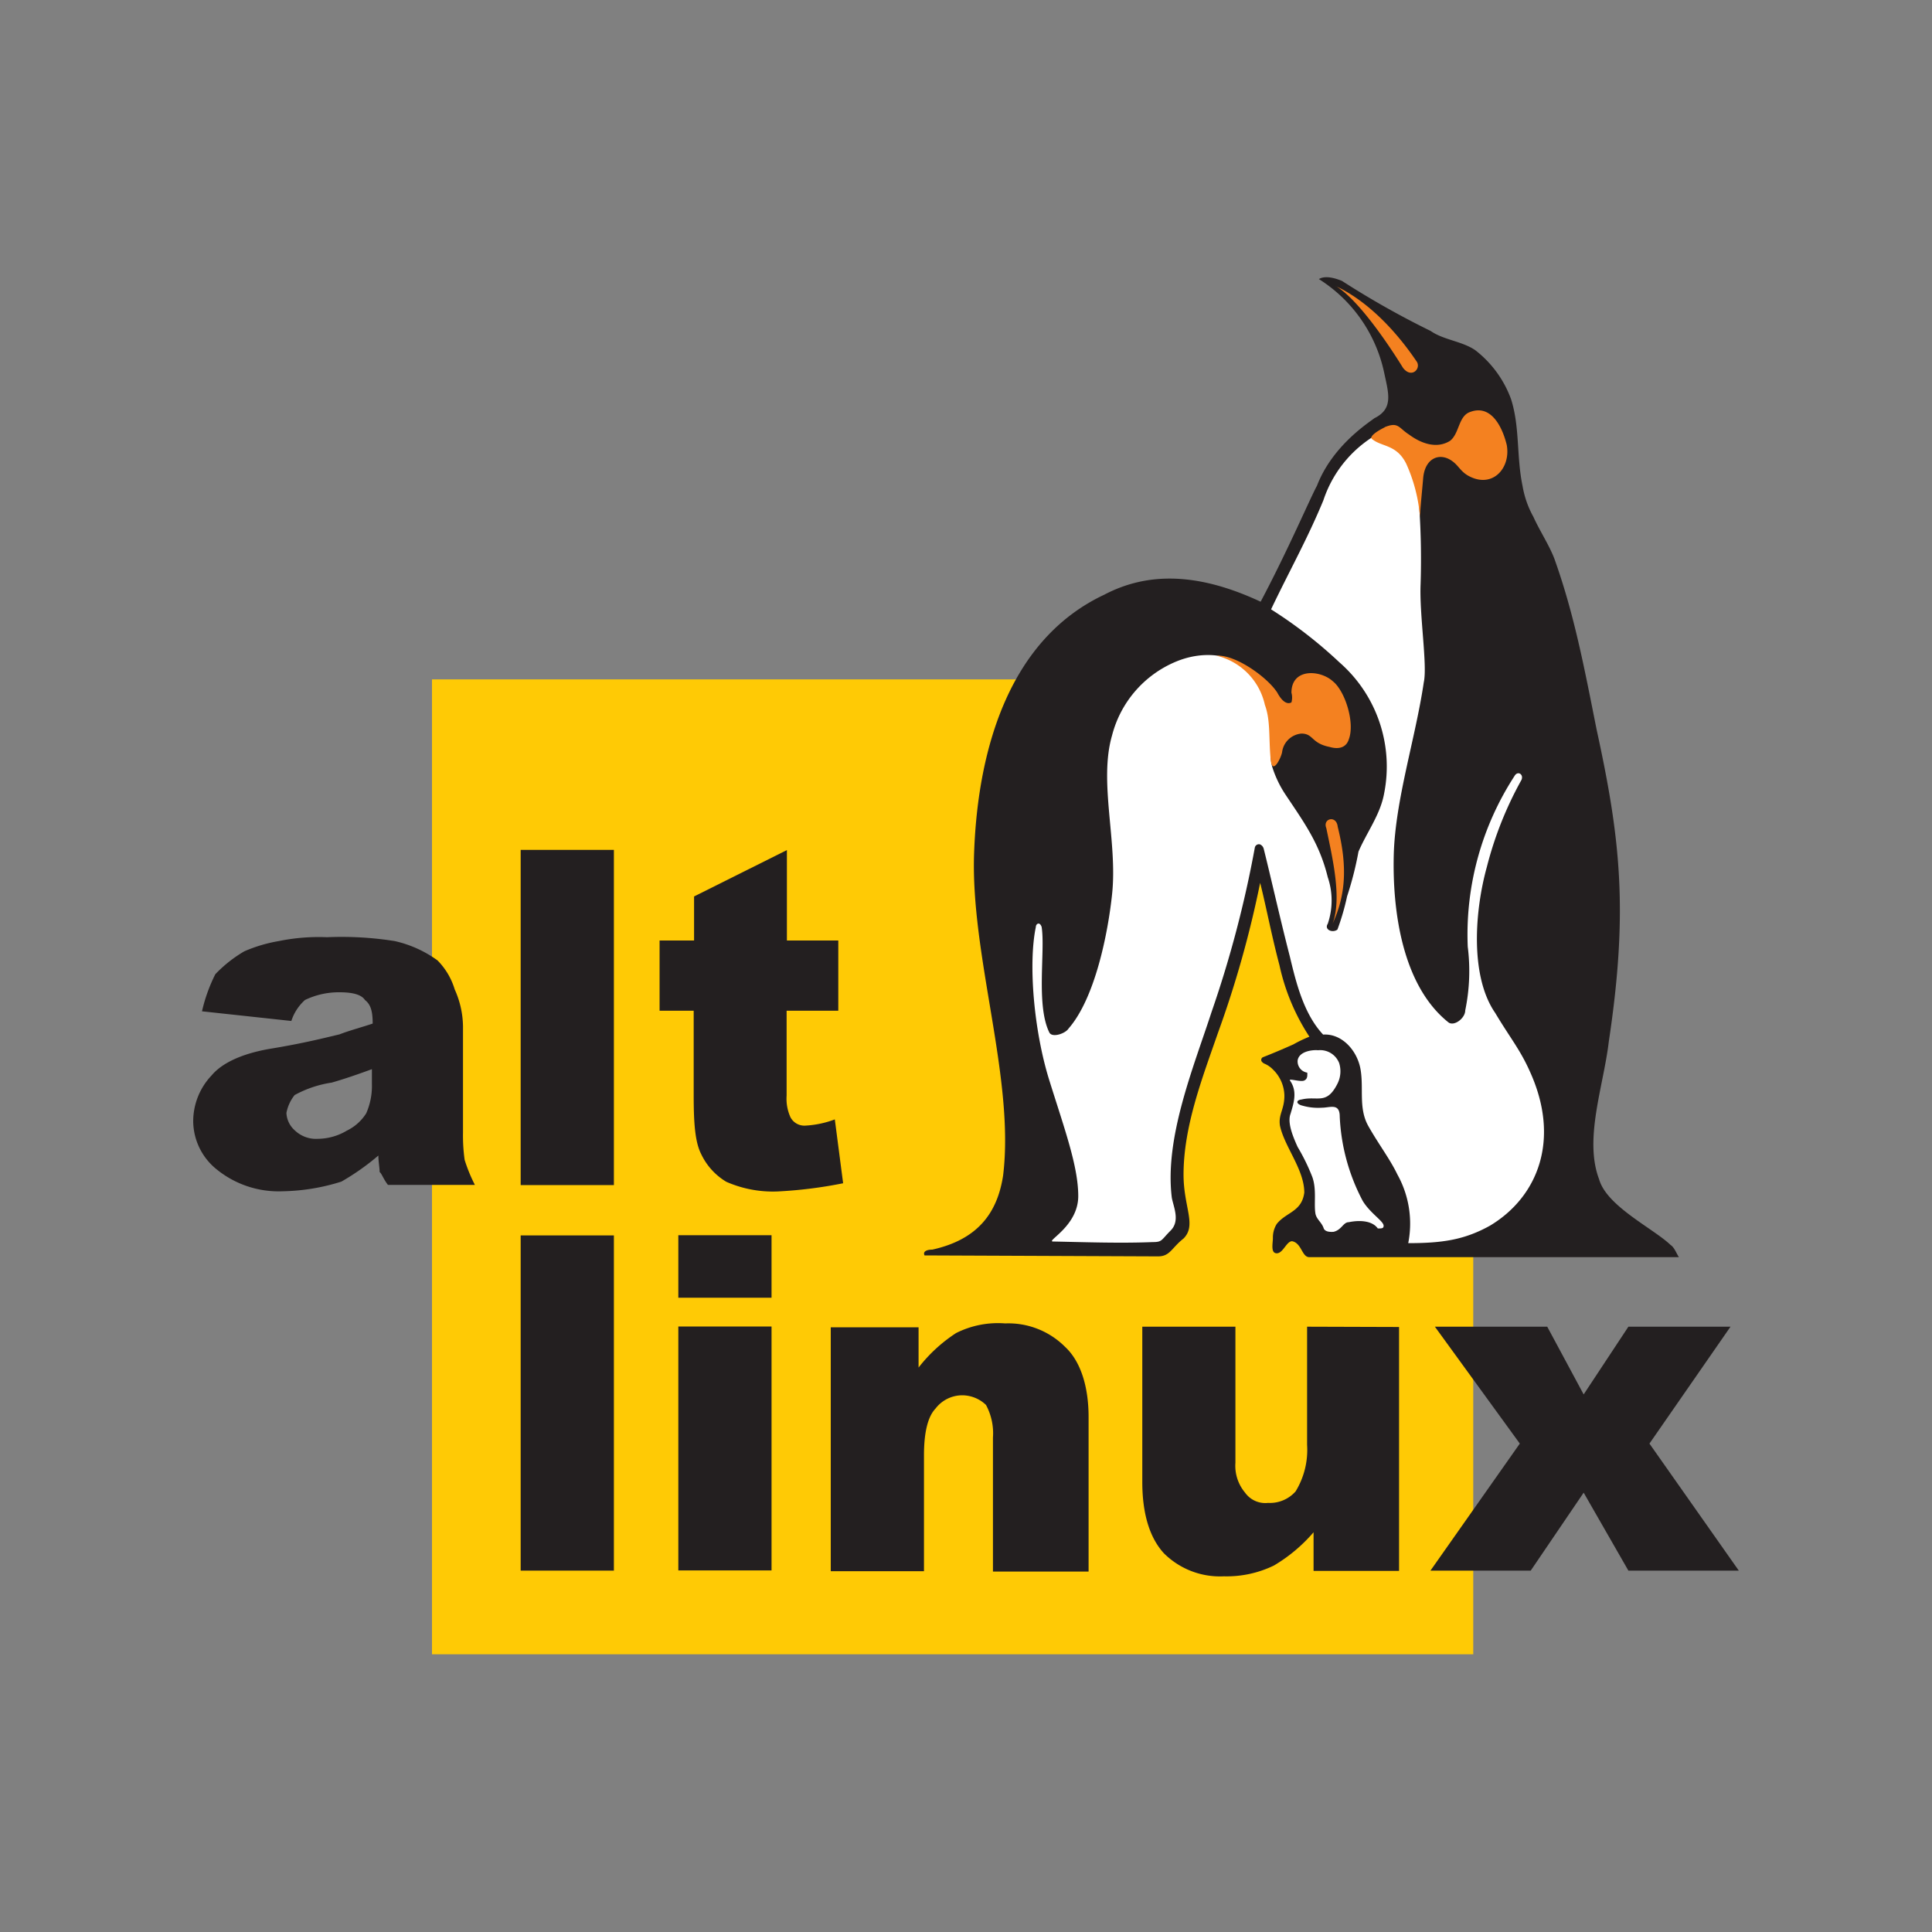
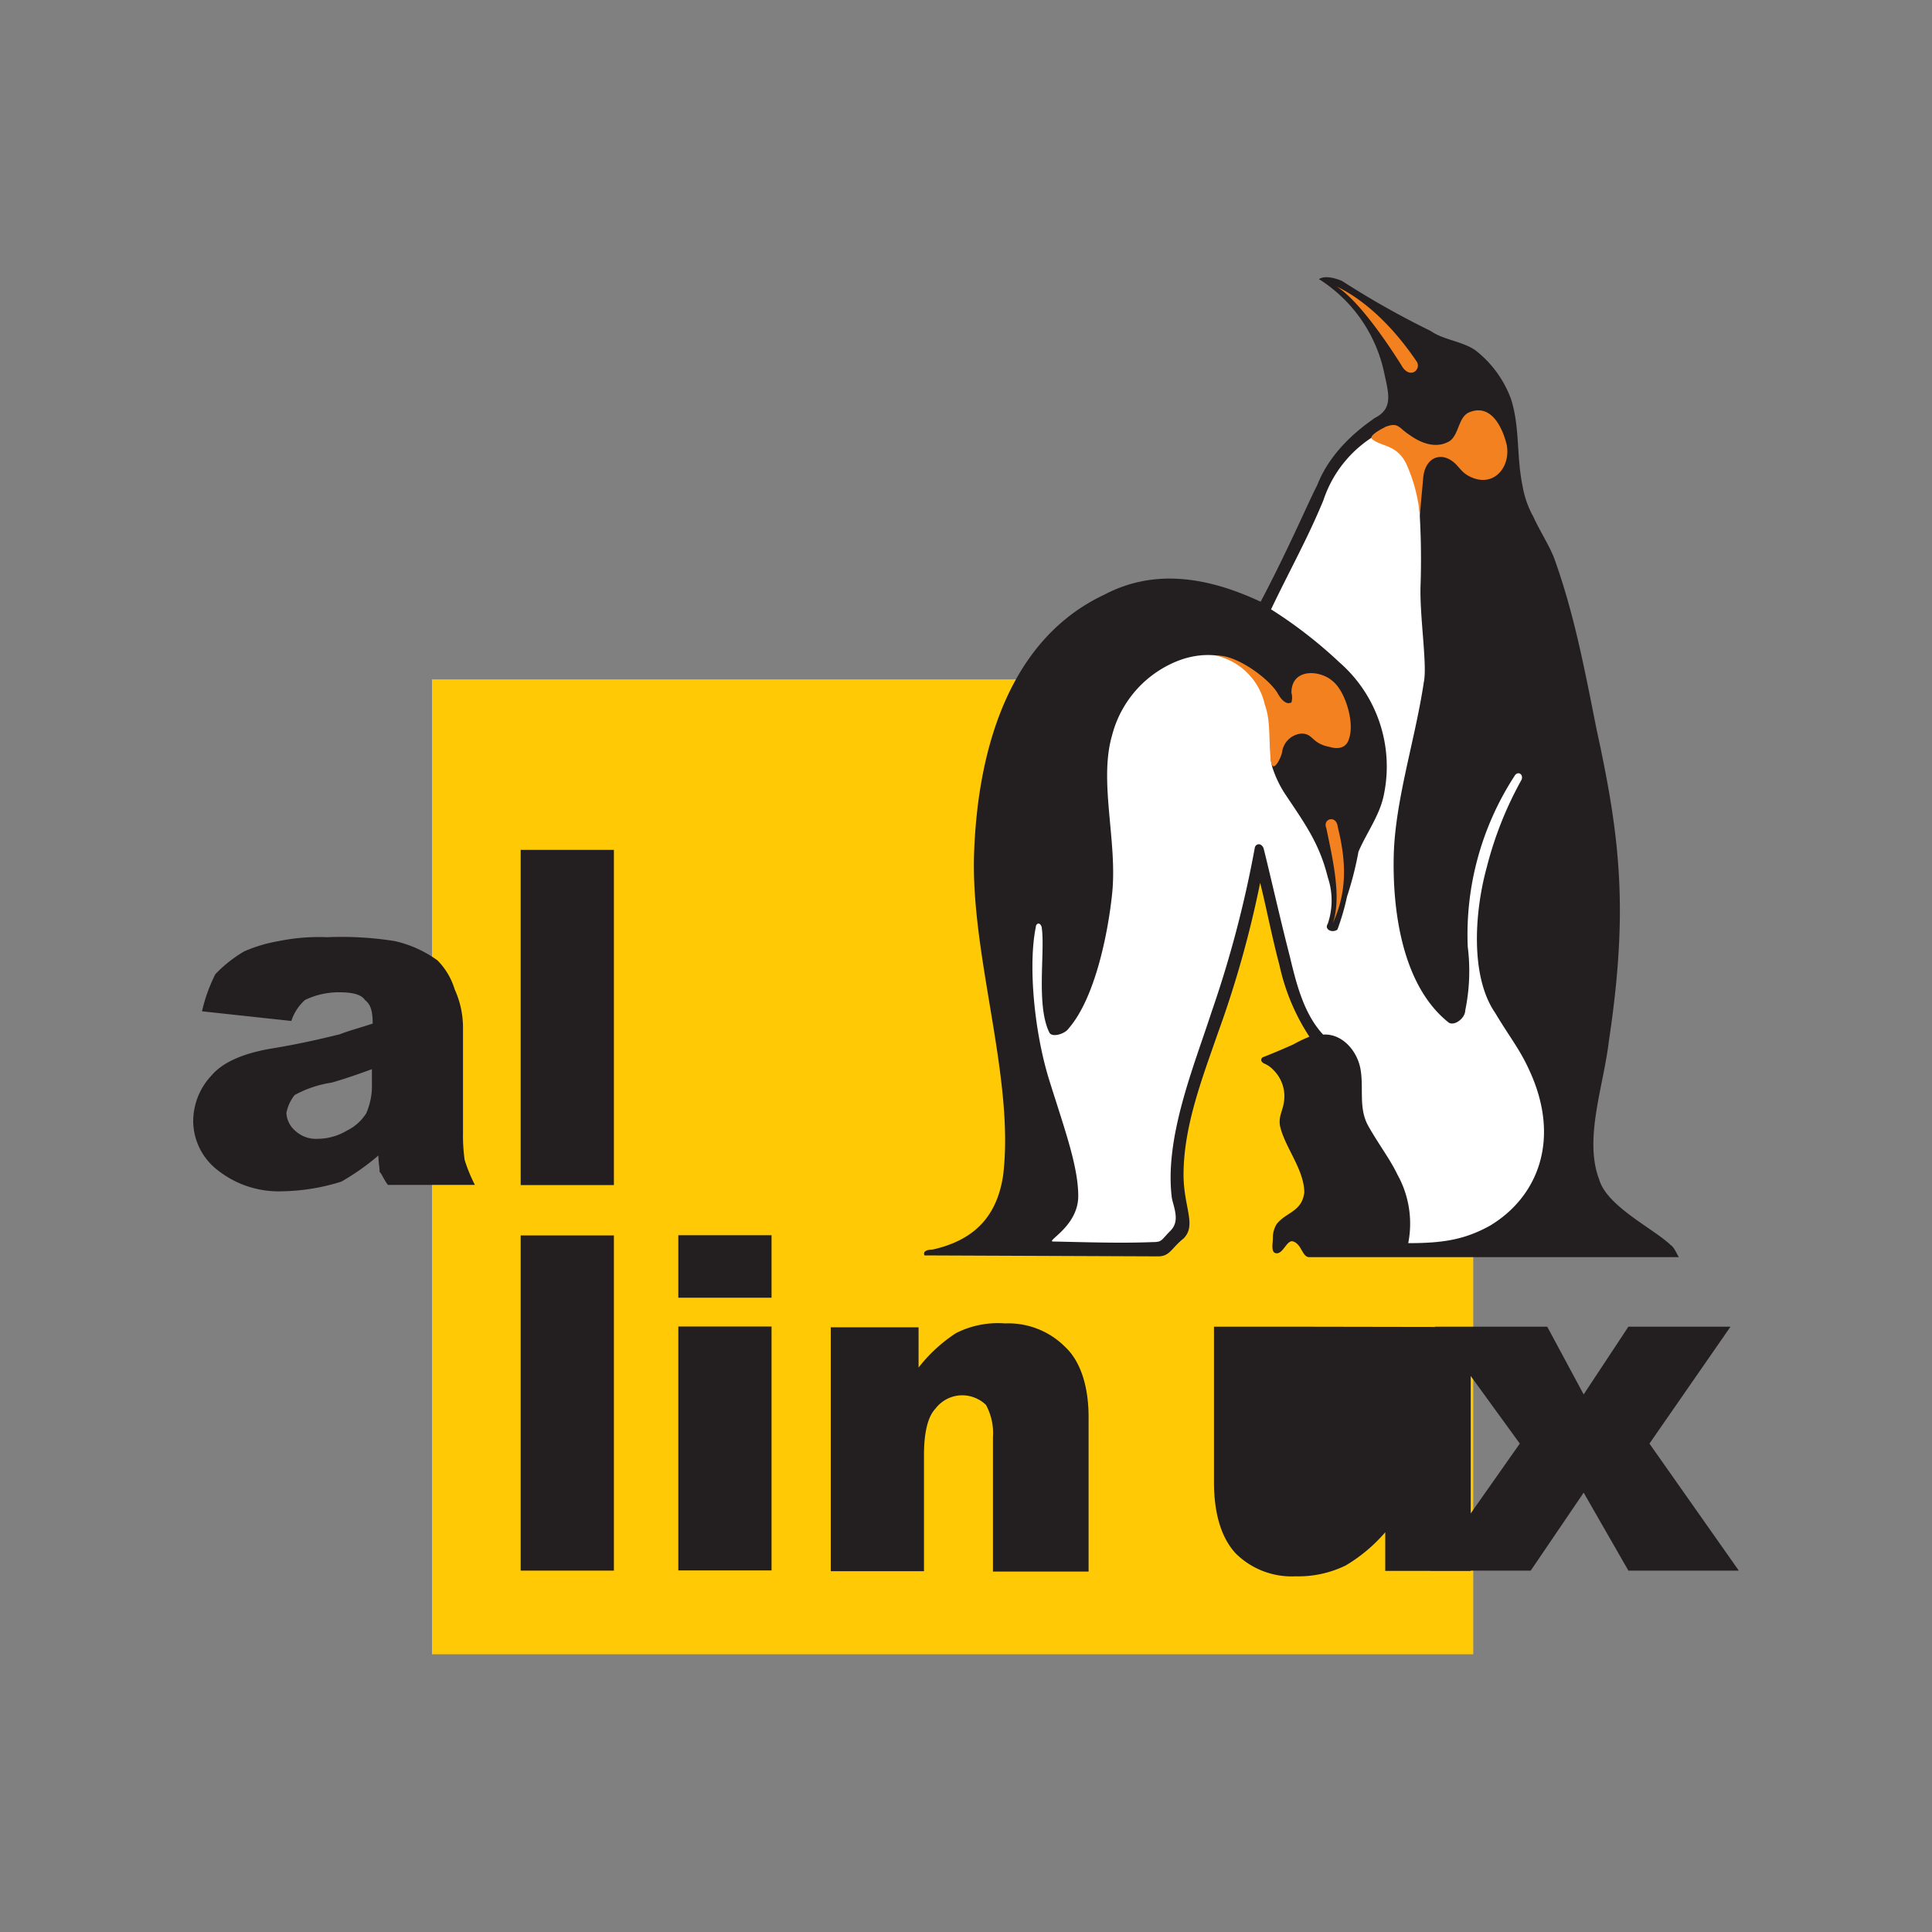
<svg xmlns="http://www.w3.org/2000/svg" id="Слой_1" data-name="Слой 1" viewBox="0 0 200 200">
  <rect x="0" y="0" width="200" height="200" fill="#808080" stroke="none" />
  <defs>
    <style>.cls-1{fill:none;}.cls-2{fill:#ffca05;}.cls-3,.cls-4{fill:#231f20;}.cls-4,.cls-5,.cls-6{fill-rule:evenodd;}.cls-5{fill:#fff;}.cls-6{fill:#f48120;}</style>
  </defs>
-   <rect class="cls-1" width="200" height="200" />
  <rect class="cls-2" x="44.72" y="70.33" width="107.79" height="100.92" />
  <rect class="cls-3" x="70.22" y="137.32" width="9.65" height="25.25" />
  <rect class="cls-3" x="70.22" y="127.87" width="9.65" height="6.47" />
  <path class="cls-4" d="M119.87,130.06c1.26,0,1.39-.86,2.65-1.85,1.38-1.39,0-3.24,0-6.61,0-5,1.94-10,3.56-14.67a108.62,108.62,0,0,0,4.37-15.54c.59,2.31,1.19,5.49,2,8.53a22,22,0,0,0,3.1,7.4,13.12,13.12,0,0,0-1.65.79c-1.07.48-2.16.94-3.18,1.34a.31.31,0,0,0-.13.4.67.67,0,0,0,.33.27,2.65,2.65,0,0,1,.85.59,3.86,3.86,0,0,1,1.19,2.71c0,1.45-.64,1.94-.46,3.1.46,2.19,2.52,4.54,2.52,6.94-.27,2-1.86,2-2.85,3.24a2.65,2.65,0,0,0-.4,1.46c0,.53-.26,1.58.4,1.58s1-1.25,1.59-1.25c1,.2,1,1.65,1.78,1.65H173.8c-.27-.4-.46-1-.86-1.26-1.78-1.71-6.61-4-7.4-6.8-1.59-4.17.46-9.65,1-14.24,2.05-13.6,1.19-21.09-1.26-32.32-1.29-6.47-2.31-11.9-4.36-17.65-.52-1.39-1.52-2.9-2.18-4.36a10,10,0,0,1-1.12-3.17c-.65-3.11-.27-6.08-1.19-9a11.3,11.3,0,0,0-3.7-5.08c-1.33-.93-3.31-1.07-4.63-2a90,90,0,0,1-9.18-5.18c-.47-.19-1.65-.64-2.39-.19a15.19,15.19,0,0,1,6.75,9.65c.46,2.18,1,3.76-1,4.75-.6.47-4.36,2.85-5.95,7-.6,1.06-3,6.67-5.83,12-6.41-3-11.65-3.11-16.18-.73-9.65,4.53-13.08,15.6-13.48,26.7-.4,10.64,4.23,23.39,3,33.44-.59,3.83-2.59,6.61-7.33,7.66-.6,0-1,.21-.8.6Z" />
  <path class="cls-4" d="M47.93,117.25v-11a9.59,9.59,0,0,0-.86-3.83,7.2,7.2,0,0,0-1.78-3,12,12,0,0,0-4.43-2,35,35,0,0,0-7-.4,20.64,20.64,0,0,0-5,.4,15.43,15.43,0,0,0-3.57,1.06,13.68,13.68,0,0,0-3,2.37,16.93,16.93,0,0,0-1.38,3.84l9.25,1a4.94,4.94,0,0,1,1.41-2.17,8.06,8.06,0,0,1,3.57-.8c1.26,0,2.25.2,2.64.8.6.46.8,1.18.8,2.44-1.19.4-2.45.73-3.44,1.12-1.18.27-3.44.87-7,1.46-3.25.53-5.23,1.59-6.22,2.77A6.91,6.91,0,0,0,20,116.07a6.46,6.46,0,0,0,2.45,5,10.16,10.16,0,0,0,6.8,2.25,21.33,21.33,0,0,0,6.09-1,24.94,24.94,0,0,0,3.83-2.7c0,.66.13,1.25.13,1.71.21.14.39.73.86,1.33h9a16.19,16.19,0,0,1-1.06-2.59A18,18,0,0,1,47.93,117.25Zm-9.43-5a7,7,0,0,1-.59,3,4.88,4.88,0,0,1-2,1.79,5.94,5.94,0,0,1-3,.85A3.18,3.18,0,0,1,30.5,117a2.56,2.56,0,0,1-.85-1.79,4.24,4.24,0,0,1,.85-1.85,11.54,11.54,0,0,1,3.84-1.29c1.39-.4,2.71-.86,4.16-1.39Z" />
  <rect class="cls-3" x="53.9" y="87.98" width="9.65" height="34.7" />
-   <path class="cls-4" d="M86.42,115.88a10.12,10.12,0,0,1-3,.64,1.63,1.63,0,0,1-1.59-.86,4.65,4.65,0,0,1-.4-2.24v-8.79h5.35V97.36H81.46V88L71.85,92.8v4.56H68.28v7.27h3.53v8.79c0,2.84.14,4.83.79,6.08a6.64,6.64,0,0,0,2.59,2.84,12,12,0,0,0,5.28,1,45.76,45.76,0,0,0,6.81-.85Z" />
  <rect class="cls-3" x="53.9" y="127.89" width="9.65" height="34.7" />
  <path class="cls-4" d="M104.06,137a9.63,9.63,0,0,0-5.09,1,15.87,15.87,0,0,0-3.88,3.57v-4.17H86v25.25h9.65v-12c0-2.38.4-4,1.19-4.83a3.49,3.49,0,0,1,2.78-1.38,3.56,3.56,0,0,1,2.45,1,6.17,6.17,0,0,1,.72,3.37v13.88h9.9v-16c0-3.23-.86-5.81-2.44-7.27A8.28,8.28,0,0,0,104.06,137Z" />
-   <path class="cls-4" d="M135.31,137.34v12.23a8.24,8.24,0,0,1-1.19,4.82,3.55,3.55,0,0,1-2.85,1.19,2.57,2.57,0,0,1-2.38-1.06,4.32,4.32,0,0,1-1-3.1V137.34h-9.64V153.4c0,3.37.79,5.82,2.24,7.4a8.23,8.23,0,0,0,6.21,2.38,11.18,11.18,0,0,0,5.18-1.12,16.5,16.5,0,0,0,4.1-3.44v4h8.85l0-25.25Z" />
+   <path class="cls-4" d="M135.31,137.34v12.23V137.34h-9.64V153.4c0,3.37.79,5.82,2.24,7.4a8.23,8.23,0,0,0,6.21,2.38,11.18,11.18,0,0,0,5.18-1.12,16.5,16.5,0,0,0,4.1-3.44v4h8.85l0-25.25Z" />
  <polygon class="cls-4" points="170.75 149.44 179.14 137.34 168.57 137.34 163.94 144.35 160.17 137.34 148.54 137.34 157.33 149.44 148.08 162.59 158.46 162.59 163.94 154.52 168.57 162.59 180 162.59 170.75 149.44" />
  <path class="cls-5" d="M158.35,110.87c-1-2.24-2.11-3.56-3.56-6-2.65-3.83-2.12-10.63-.87-15.13a37.45,37.45,0,0,1,3.58-9c.26-.59-.4-1-.73-.39a30.11,30.11,0,0,0-4.83,17.65,20.12,20.12,0,0,1-.26,6.6c0,.79-1.12,1.66-1.72,1.25-4.82-3.83-5.82-11.62-5.68-17.31s2.25-12.08,3.11-17.91c.39-1.76-.47-7-.33-10.17a80.73,80.73,0,0,0-.2-8.8c-.2-5.08-.33-4-3.64-7.06A12.38,12.38,0,0,0,137,51.78c-1.65,4-3.57,7.41-5.42,11.3a46.89,46.89,0,0,1,7.07,5.48,14.31,14.31,0,0,1,4.63,13.6c-.4,2.18-1.79,4-2.65,6a34.63,34.63,0,0,1-1.18,4.63,24.81,24.81,0,0,1-1,3.44c-.52.39-1.39,0-1-.6a7.5,7.5,0,0,0,0-4.82c-.86-3.5-2.42-5.62-4.36-8.53a11.23,11.23,0,0,1-1.39-2.9c-.46-1.66.2-4.24-.39-6.42-1.06-4.89-5.64-6.08-9.52-4.49a11.33,11.33,0,0,0-6.67,7.66c-1.4,4.81.59,11,0,16.46-.41,3.9-1.73,10.71-4.5,13.88-.33.53-1.72,1-2,.4-1.39-2.84-.4-8.46-.79-10.91-.2-.59-.6-.33-.6,0-.8,3.83-.2,10.77,1.39,15.86s3,8.92,3,12-3.29,4.63-2.64,4.7c3.15.06,6.92.2,10.35.06,1,0,.86-.2,1.85-1.19s.33-2.38.13-3.37c-.79-6.21,2.25-13.54,4.1-19.23a115.32,115.32,0,0,0,4.49-17.05h0a.43.43,0,0,1,.53-.33.67.67,0,0,1,.39.46c.73,2.91,1.72,7.34,2.71,11.17.66,2.78,1.46,5.95,3.44,8.06,1.94-.13,3.55,1.65,3.88,3.64s-.23,4,.8,5.83,2.25,3.43,3,5a10.45,10.45,0,0,1,1.13,7.12c3.5,0,5.81-.33,8.48-1.82C159.21,123.89,161.59,117.94,158.35,110.87Z" />
-   <path class="cls-5" d="M141.07,124.32a20.59,20.59,0,0,1-2.38-8.72c0-1.45-1-.93-1.85-.93a5.91,5.91,0,0,1-2.17-.26c-.53-.2-.47-.53.06-.59,1.65-.4,2.58.59,3.7-1.59a2.85,2.85,0,0,0,.2-2.18,2.11,2.11,0,0,0-2.18-1.33c-.66-.06-2,.14-2.12,1.07a1.18,1.18,0,0,0,1,1.25c0,.27.06.65-.33.82s-1.66-.27-1.46,0c.79,1.12.39,2.31.06,3.43-.33.85.14,2.15.73,3.44a20.81,20.81,0,0,1,1.52,3.11c.47,1.32.14,2.78.33,3.83.14.6.66.87.86,1.52.2.4.86.33,1,.33.86-.2,1-1,1.59-1,1-.21,2.39-.21,3,.65.4,0,.6,0,.6-.27C143.26,126.43,141.86,125.62,141.07,124.32Z" />
  <path class="cls-6" d="M138.3,29.62c2.31,1.39,5.42,6,6.94,8.46.86,1.12,1.85.13,1.45-.6-2.44-3.63-5.42-6.47-8.41-7.86ZM125.94,67.88a6.72,6.72,0,0,1,5,5.09c.59,1.59.39,3.37.59,5.55.13,1.86,1.06,0,1.19-.64a2.21,2.21,0,0,1,2-1.94c1.26,0,1,1,2.91,1.38,1.12.33,1.78-.06,2-.79.65-1.72-.39-5-1.65-6-1.29-1.19-4.29-1.4-4.29,1.18a1.89,1.89,0,0,1,0,1c-.47.26-1-.14-1.46-1-1-1.58-4.36-4-6.34-3.83Zm12,27.76c1-2.64,0-6.8-.64-9.91-.41-1,1.05-1.39,1.18-.14,1,4,.86,7-.52,10Zm5.42-51.41c-.8.39-1.72,1-1.29,1.25,1,.79,2.51.53,3.5,2.52A16.63,16.63,0,0,1,147,53.54c0-.72.2-2.51.33-4.09.2-2.05,1.72-2.65,3-1.72.65.46.86,1.06,1.65,1.51,2.51,1.4,4.43-.78,4-3.17-.47-1.94-1.65-4.22-3.77-3.43-1.25.4-1.12,2.25-2.11,3-1.39.86-3,.26-4.23-.65C144.77,44.29,144.77,43.63,143.32,44.23Z" />
</svg>